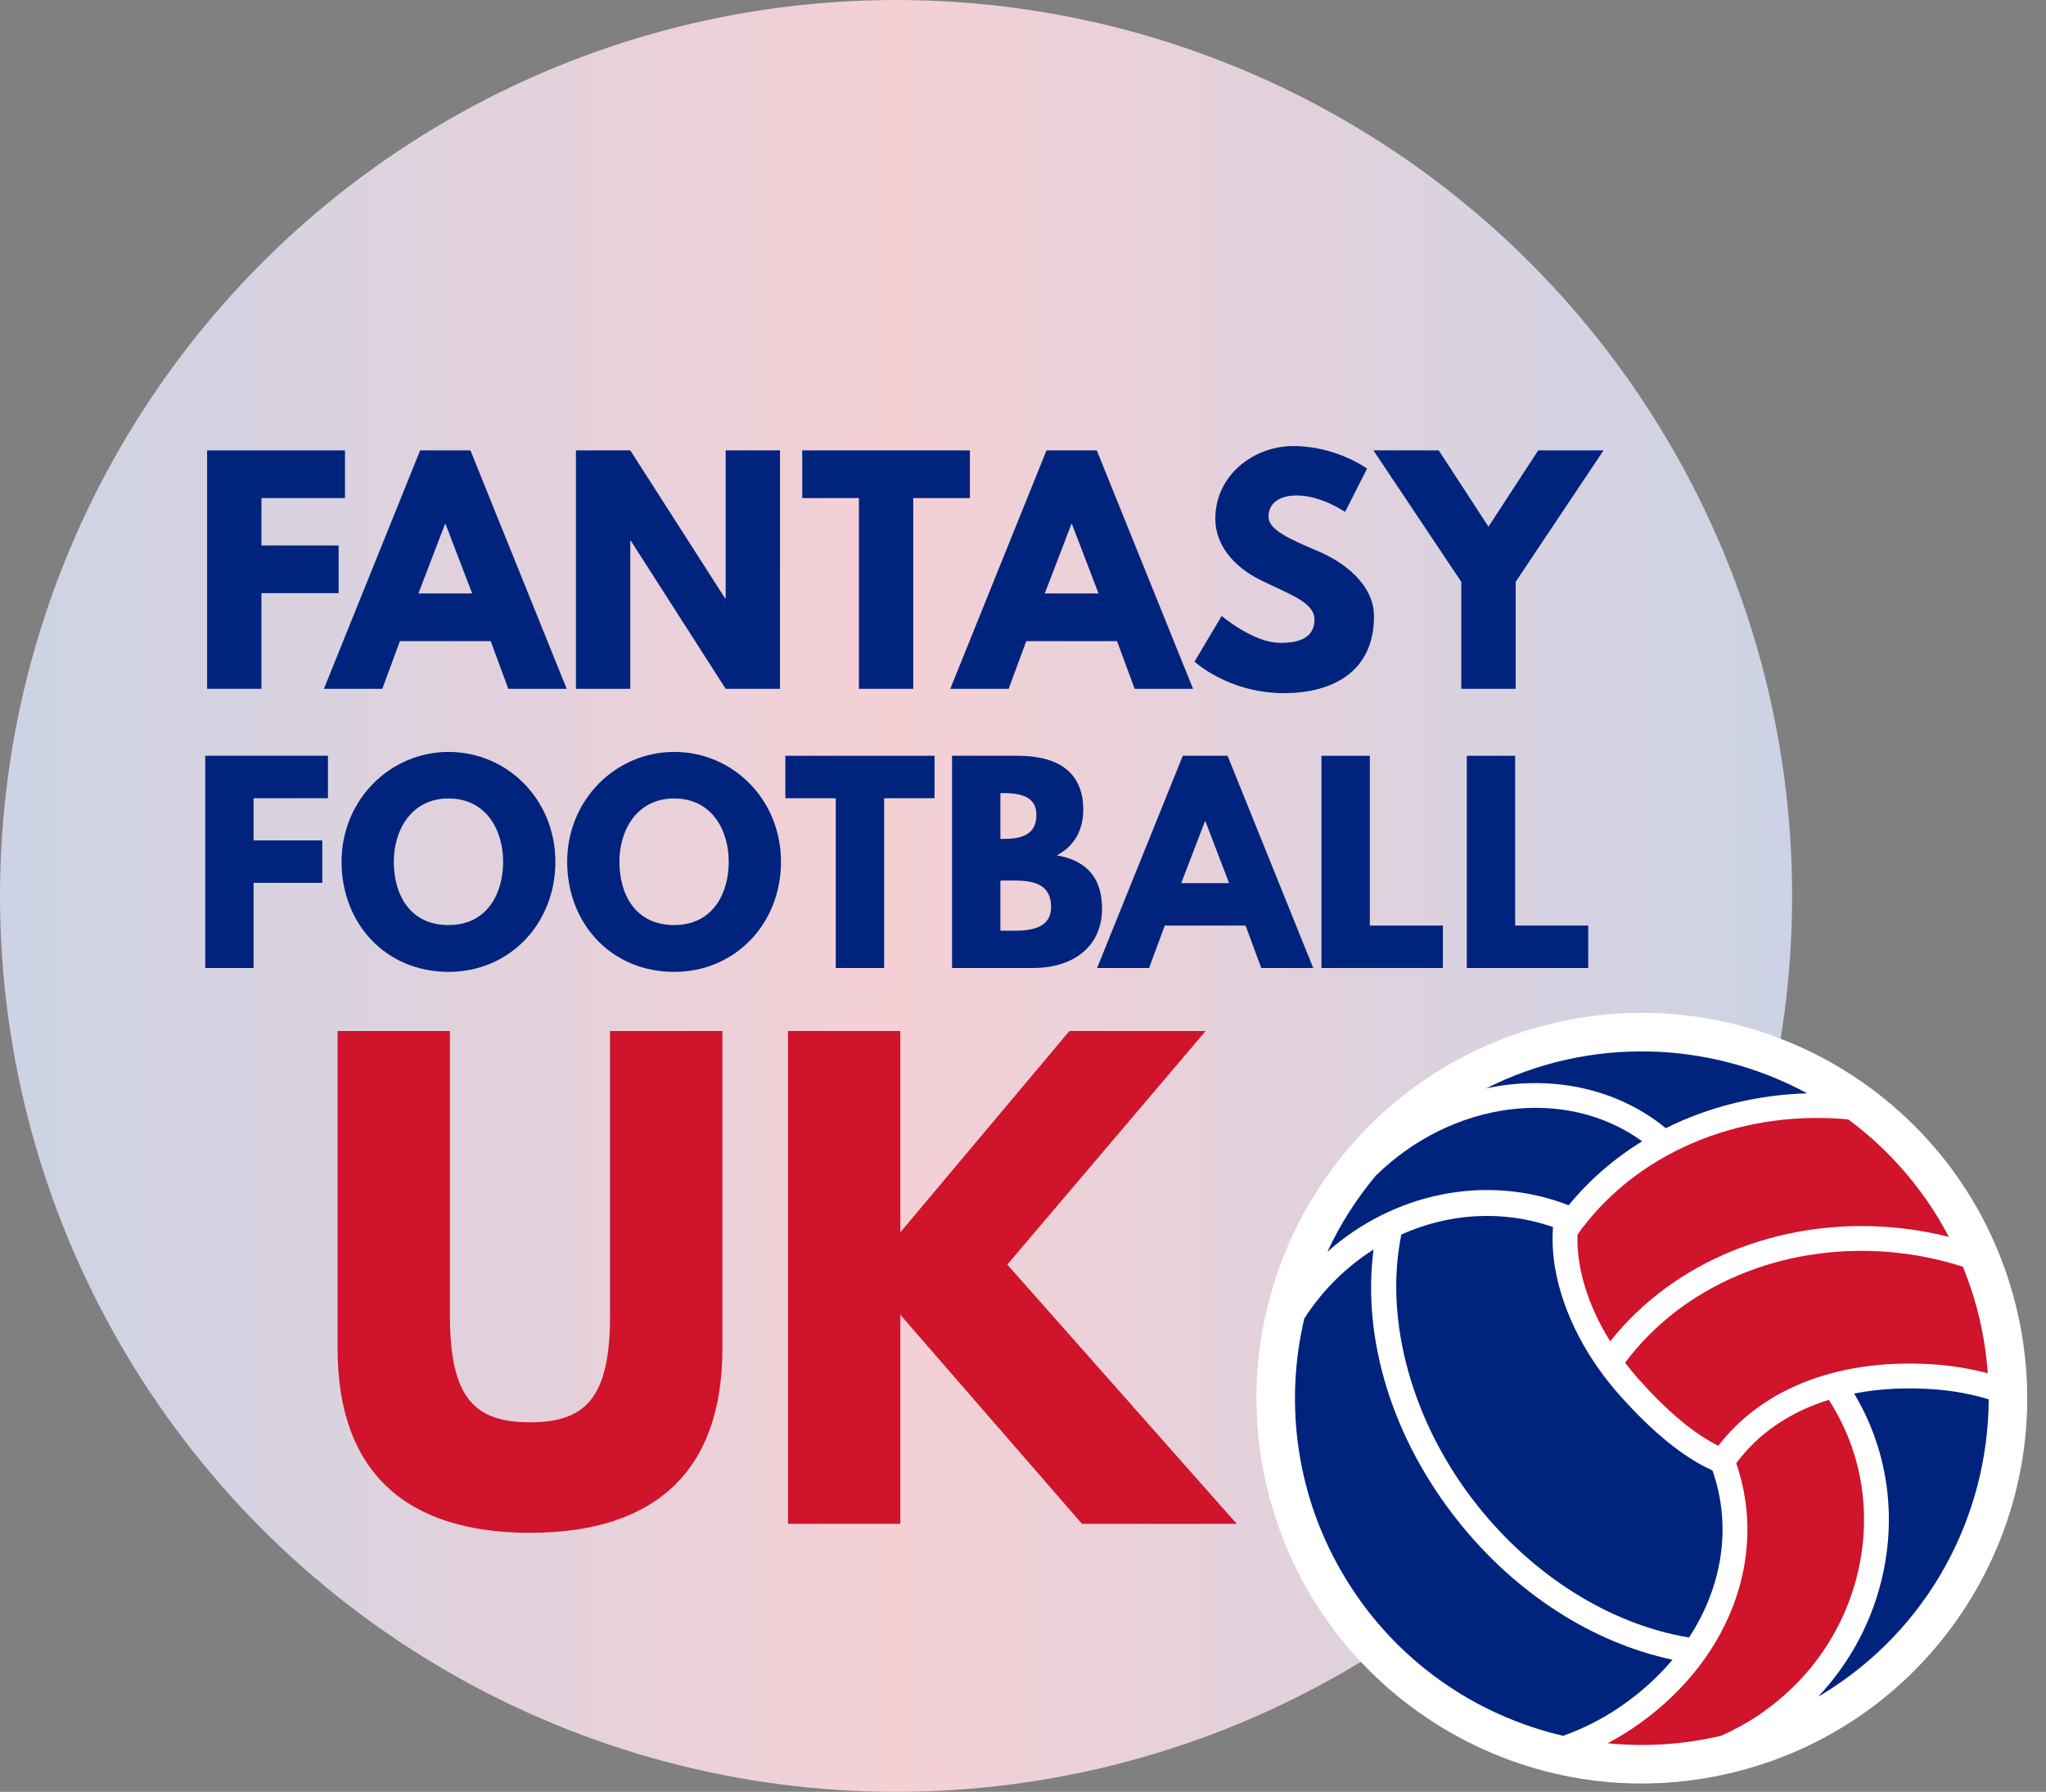
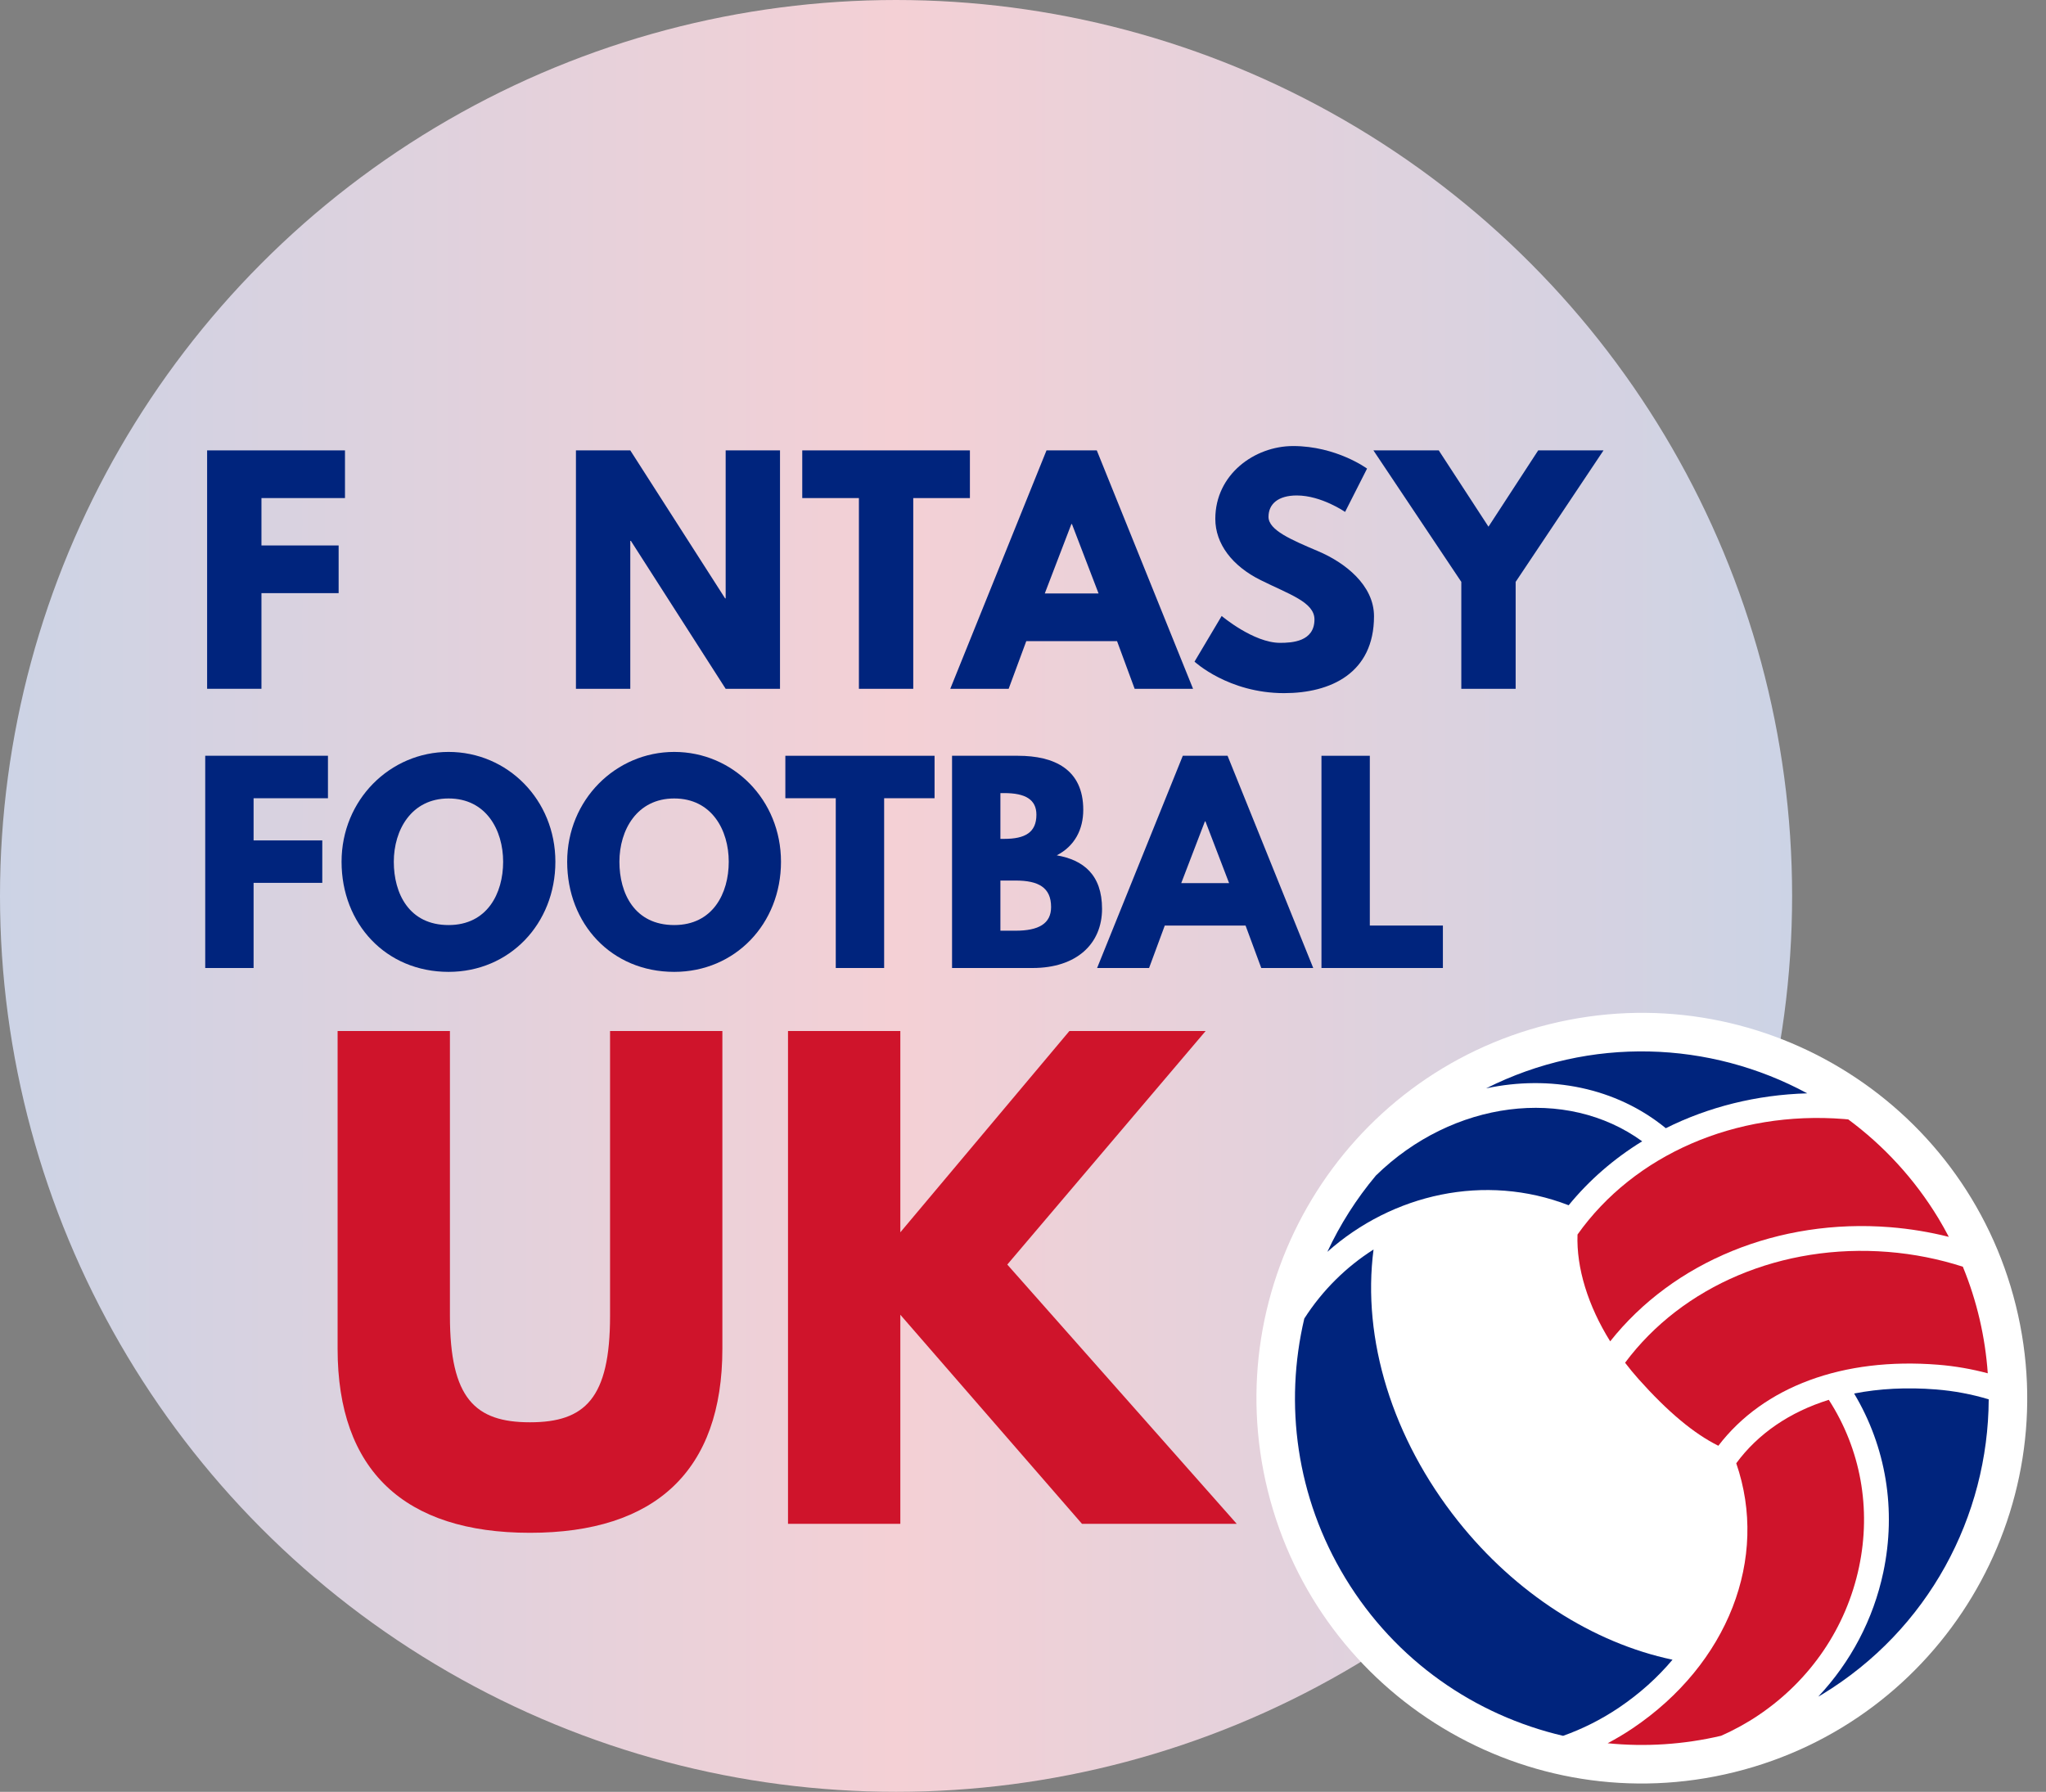
<svg xmlns="http://www.w3.org/2000/svg" version="1.1" id="Layer_1" x="0px" y="0px" width="137px" height="120px" viewBox="0 0 137 120" style="enable-background:new 0 0 137 120;" xml:space="preserve">
  <rect x="0" y="0" width="137" height="120" fill="#808080" stroke="none" />
  <g>
    <linearGradient id="SVGID_1_" gradientUnits="userSpaceOnUse" x1="-1.818989e-12" y1="60" x2="120" y2="60">
      <stop offset="0" style="stop-color:#CCD3E5" />
      <stop offset="0.5" style="stop-color:#F4D0D5" />
      <stop offset="1" style="stop-color:#CCD3E5" />
    </linearGradient>
    <circle style="fill:url(#SVGID_1_);" cx="60" cy="60" r="60" />
    <g>
      <path style="fill:#FFFFFF;" d="M116.141,118.681c-13.829,3.426-27.817-5.009-31.249-18.841    c-3.42-13.832,5.009-27.823,18.844-31.246c13.829-3.426,27.82,5.005,31.246,18.838    C138.405,101.264,129.973,115.258,116.141,118.681z" />
    </g>
    <g>
      <path style="fill-rule:evenodd;clip-rule:evenodd;fill:#00247D;" d="M105.037,80.717c1.381-1.69,3.047-3.131,4.923-4.283    c-5.104-3.704-12.69-2.735-17.833,2.296c-1.312,1.568-2.401,3.285-3.247,5.106C93.248,79.955,99.434,78.549,105.037,80.717z" />
      <path style="fill-rule:evenodd;clip-rule:evenodd;fill:#CF142B;" d="M129.773,91.397c1.14,0.091,2.253,0.287,3.328,0.574    c-0.171-2.412-0.717-4.821-1.67-7.139c-1.594-0.513-3.27-0.851-4.998-0.989c-7.104-0.567-13.778,2.264-17.618,7.421    c0.283,0.369,0.579,0.734,0.896,1.088c1.959,2.195,3.715,3.663,5.349,4.472C118.088,92.864,123.399,90.889,129.773,91.397z" />
      <path style="fill-rule:evenodd;clip-rule:evenodd;fill:#CF142B;" d="M123.476,74.942c-7.247-0.578-14.046,2.381-17.846,7.736    c-0.082,2.234,0.703,4.771,2.188,7.153c4.225-5.333,11.276-8.24,18.746-7.644c1.342,0.107,2.656,0.327,3.929,0.647    c-0.221-0.42-0.452-0.837-0.701-1.249c-1.613-2.659-3.678-4.874-6.032-6.616C123.666,74.961,123.572,74.95,123.476,74.942z" />
-       <path style="fill-rule:evenodd;clip-rule:evenodd;fill:#00247D;" d="M113.097,109.667c2.242-3.428,2.88-7.458,1.57-11.189    c-1.933-0.873-3.965-2.518-6.197-5.019c-3.088-3.459-4.762-7.712-4.48-11.28c-3.399-1.186-7.002-0.919-10.157,0.498    c-1.178,5.782,0.737,12.671,5.101,18.159C102.718,105.594,107.861,108.791,113.097,109.667z" />
      <path style="fill-rule:evenodd;clip-rule:evenodd;fill:#00247D;" d="M129.641,93.053c-1.959-0.156-3.802-0.058-5.489,0.272    c2.14,3.58,2.836,7.795,1.954,11.97c-0.666,3.151-2.178,6.008-4.357,8.331c0.079-0.047,0.159-0.088,0.237-0.136    c7.17-4.351,11.144-11.963,11.178-19.776C132.035,93.374,130.855,93.15,129.641,93.053z" />
      <path style="fill-rule:evenodd;clip-rule:evenodd;fill:#CF142B;" d="M117.752,114.865c3.484-2.349,5.873-5.869,6.728-9.913    c0.83-3.93,0.109-7.894-2.024-11.204c-2.606,0.812-4.732,2.256-6.197,4.248c2.198,6.361-0.544,13.441-6.931,17.746    c-0.548,0.37-1.11,0.702-1.679,1.005c2.516,0.251,5.083,0.09,7.598-0.501C116.113,115.862,116.953,115.404,117.752,114.865z" />
      <path style="fill-rule:evenodd;clip-rule:evenodd;fill:#00247D;" d="M108.399,114.365c1.397-0.942,2.598-2.028,3.593-3.213    c-5.346-1.127-10.521-4.455-14.359-9.281c-4.406-5.54-6.444-12.193-5.66-18.191c-1.815,1.153-3.417,2.719-4.637,4.625    c-1.35,5.722-0.545,11.956,2.746,17.38c3.375,5.561,8.712,9.196,14.584,10.565C105.947,115.793,107.205,115.17,108.399,114.365z" />
      <path style="fill-rule:evenodd;clip-rule:evenodd;fill:#00247D;" d="M111.542,75.557c2.85-1.426,6.085-2.239,9.469-2.335    c-6.507-3.522-14.533-3.843-21.499-0.334C103.771,71.98,108.201,72.821,111.542,75.557z" />
    </g>
    <g>
      <g>
        <path style="fill:#00247D;" d="M23.101,33.356h-5.594v3.174h5.168v3.193h-5.168v6.406h-3.638V30.163h9.231V33.356z" />
-         <path style="fill:#00247D;" d="M37.946,46.13h-3.91l-1.179-3.194h-6.079l-1.179,3.194h-3.91l6.445-15.967H31.5L37.946,46.13z      M29.836,35.098h-0.039l-1.779,4.645h3.599L29.836,35.098z" />
        <path style="fill:#00247D;" d="M42.204,46.13h-3.639V30.163h3.639l6.348,9.909h0.038v-9.909h3.639V46.13H48.59l-6.347-9.909     h-0.039V46.13z" />
        <path style="fill:#00247D;" d="M53.719,30.163h11.226v3.194h-3.794V46.13h-3.638V33.356h-3.794V30.163z" />
        <path style="fill:#00247D;" d="M79.887,46.13h-3.911l-1.179-3.194h-6.077l-1.181,3.194H63.63l6.444-15.967h3.367L79.887,46.13z      M71.778,35.098h-0.039l-1.78,4.645h3.6L71.778,35.098z" />
        <path style="fill:#00247D;" d="M91.538,31.382l-1.471,2.903c0,0-1.586-1.103-3.232-1.103c-1.239,0-1.896,0.561-1.896,1.432     c0,0.89,1.51,1.529,3.328,2.303c1.782,0.755,3.736,2.264,3.736,4.355c0,3.812-2.903,5.148-6.019,5.148     c-3.735,0-5.999-2.11-5.999-2.11l1.818-3.058c0,0,2.13,1.8,3.91,1.8c0.794,0,2.303-0.077,2.303-1.568     c0-1.162-1.702-1.684-3.6-2.632c-1.915-0.948-3.039-2.439-3.039-4.103c0-2.98,2.634-4.877,5.207-4.877     C89.487,29.872,91.538,31.382,91.538,31.382z" />
        <path style="fill:#00247D;" d="M96.339,30.163l3.329,5.11l3.329-5.11h4.374l-5.883,8.806v7.161h-3.639v-7.161l-5.885-8.806     H96.339z" />
      </g>
    </g>
    <g>
      <g>
        <path style="fill:#00247D;" d="M21.96,53.458H16.98v2.826h4.6v2.841h-4.6v5.702h-3.238V50.615h8.218V53.458z" />
        <path style="fill:#00247D;" d="M30.038,50.357c3.945,0,7.15,3.204,7.15,7.356s-3.067,7.374-7.15,7.374     c-4.204,0-7.167-3.222-7.167-7.374S26.127,50.357,30.038,50.357z M30.038,61.952c2.584,0,3.652-2.119,3.652-4.239     s-1.137-4.239-3.652-4.239c-2.498,0-3.669,2.119-3.669,4.239S27.385,61.952,30.038,61.952z" />
        <path style="fill:#00247D;" d="M45.145,50.357c3.945,0,7.15,3.204,7.15,7.356s-3.067,7.374-7.15,7.374     c-4.204,0-7.167-3.222-7.167-7.374S41.234,50.357,45.145,50.357z M45.145,61.952c2.584,0,3.652-2.119,3.652-4.239     s-1.137-4.239-3.652-4.239c-2.498,0-3.669,2.119-3.669,4.239S42.492,61.952,45.145,61.952z" />
        <path style="fill:#00247D;" d="M52.586,50.615h9.992v2.843h-3.376v11.37h-3.239v-11.37h-3.376V50.615z" />
        <path style="fill:#00247D;" d="M68.159,50.615c2.446,0,4.376,0.914,4.376,3.618c0,1.31-0.568,2.429-1.774,3.049     c1.774,0.31,3.032,1.293,3.032,3.584c0,2.344-1.706,3.962-4.652,3.962h-5.392V50.615H68.159z M67.245,56.18     c1.396,0,2.153-0.43,2.153-1.619c0-1.016-0.74-1.447-2.153-1.447h-0.258v3.066H67.245z M68.004,62.33     c1.533,0,2.377-0.465,2.377-1.585c0-1.309-0.844-1.774-2.377-1.774h-1.017v3.359H68.004z" />
        <path style="fill:#00247D;" d="M87.934,64.828h-3.48l-1.051-2.843h-5.41l-1.051,2.843h-3.48L79.2,50.615h2.998L87.934,64.828z      M80.716,55.009h-0.035l-1.585,4.134h3.204L80.716,55.009z" />
        <path style="fill:#00247D;" d="M91.723,61.985h4.893v2.843h-8.131V50.615h3.238V61.985z" />
-         <path style="fill:#00247D;" d="M101.455,61.985h4.893v2.843h-8.131V50.615h3.238V61.985z" />
      </g>
    </g>
    <g>
      <g>
        <path style="fill:#CF142B;" d="M48.37,90.331c0,8.162-4.481,12.322-12.882,12.322s-12.882-4.161-12.882-12.322V69.047h7.521     v19.083c0,5.522,1.68,7.122,5.361,7.122s5.361-1.6,5.361-7.122V69.047h7.521V90.331z" />
        <path style="fill:#CF142B;" d="M72.449,102.052L60.286,88.05v14.002h-7.521V69.047h7.521v13.482l11.322-13.482h9.122     L67.448,84.689l15.363,17.363H72.449z" />
      </g>
    </g>
  </g>
</svg>